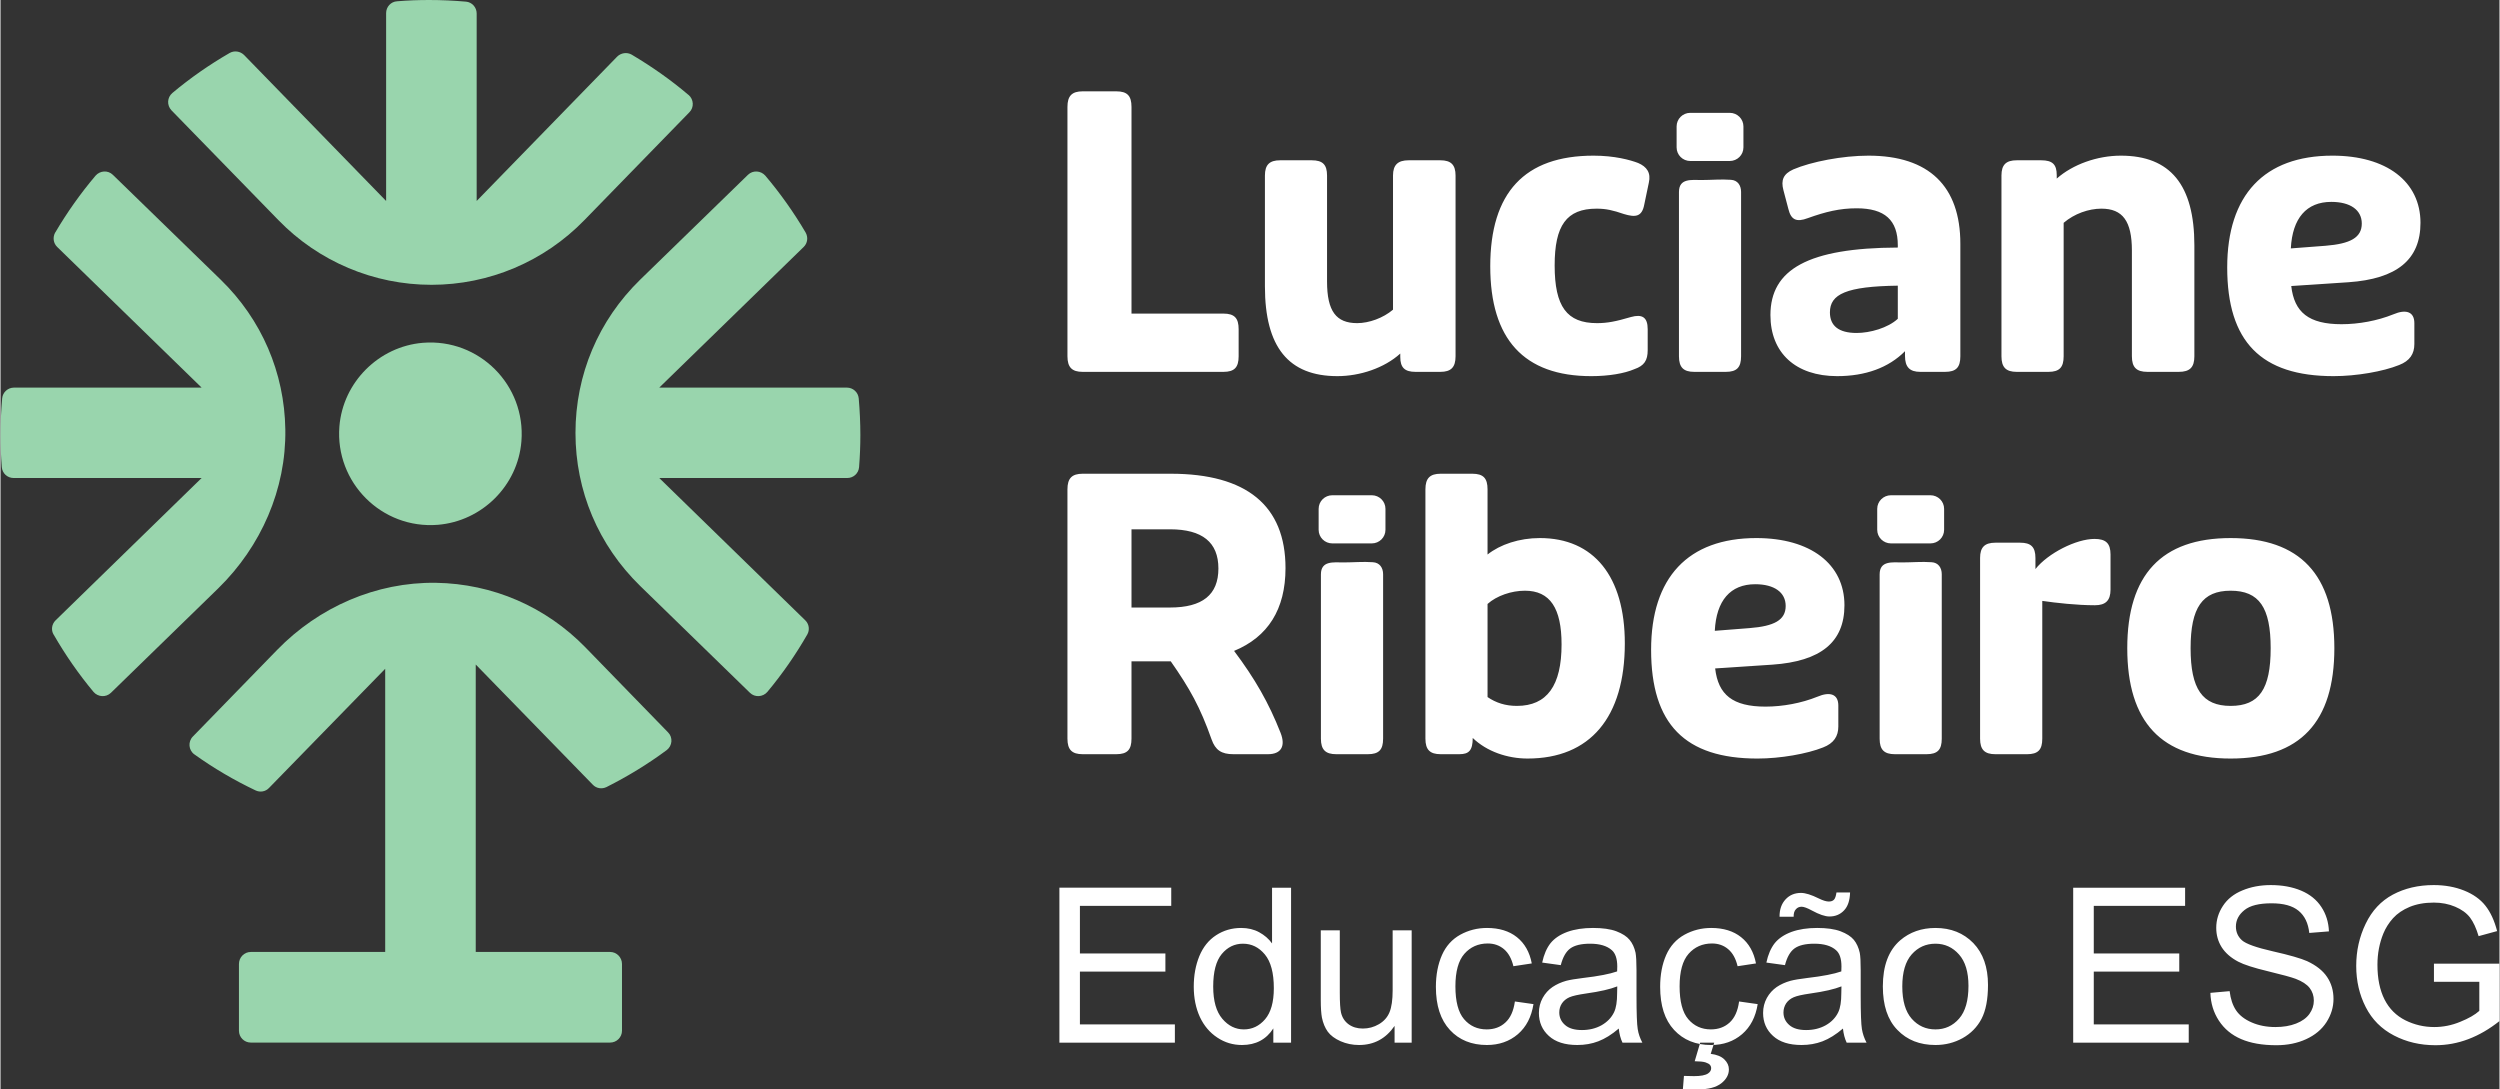
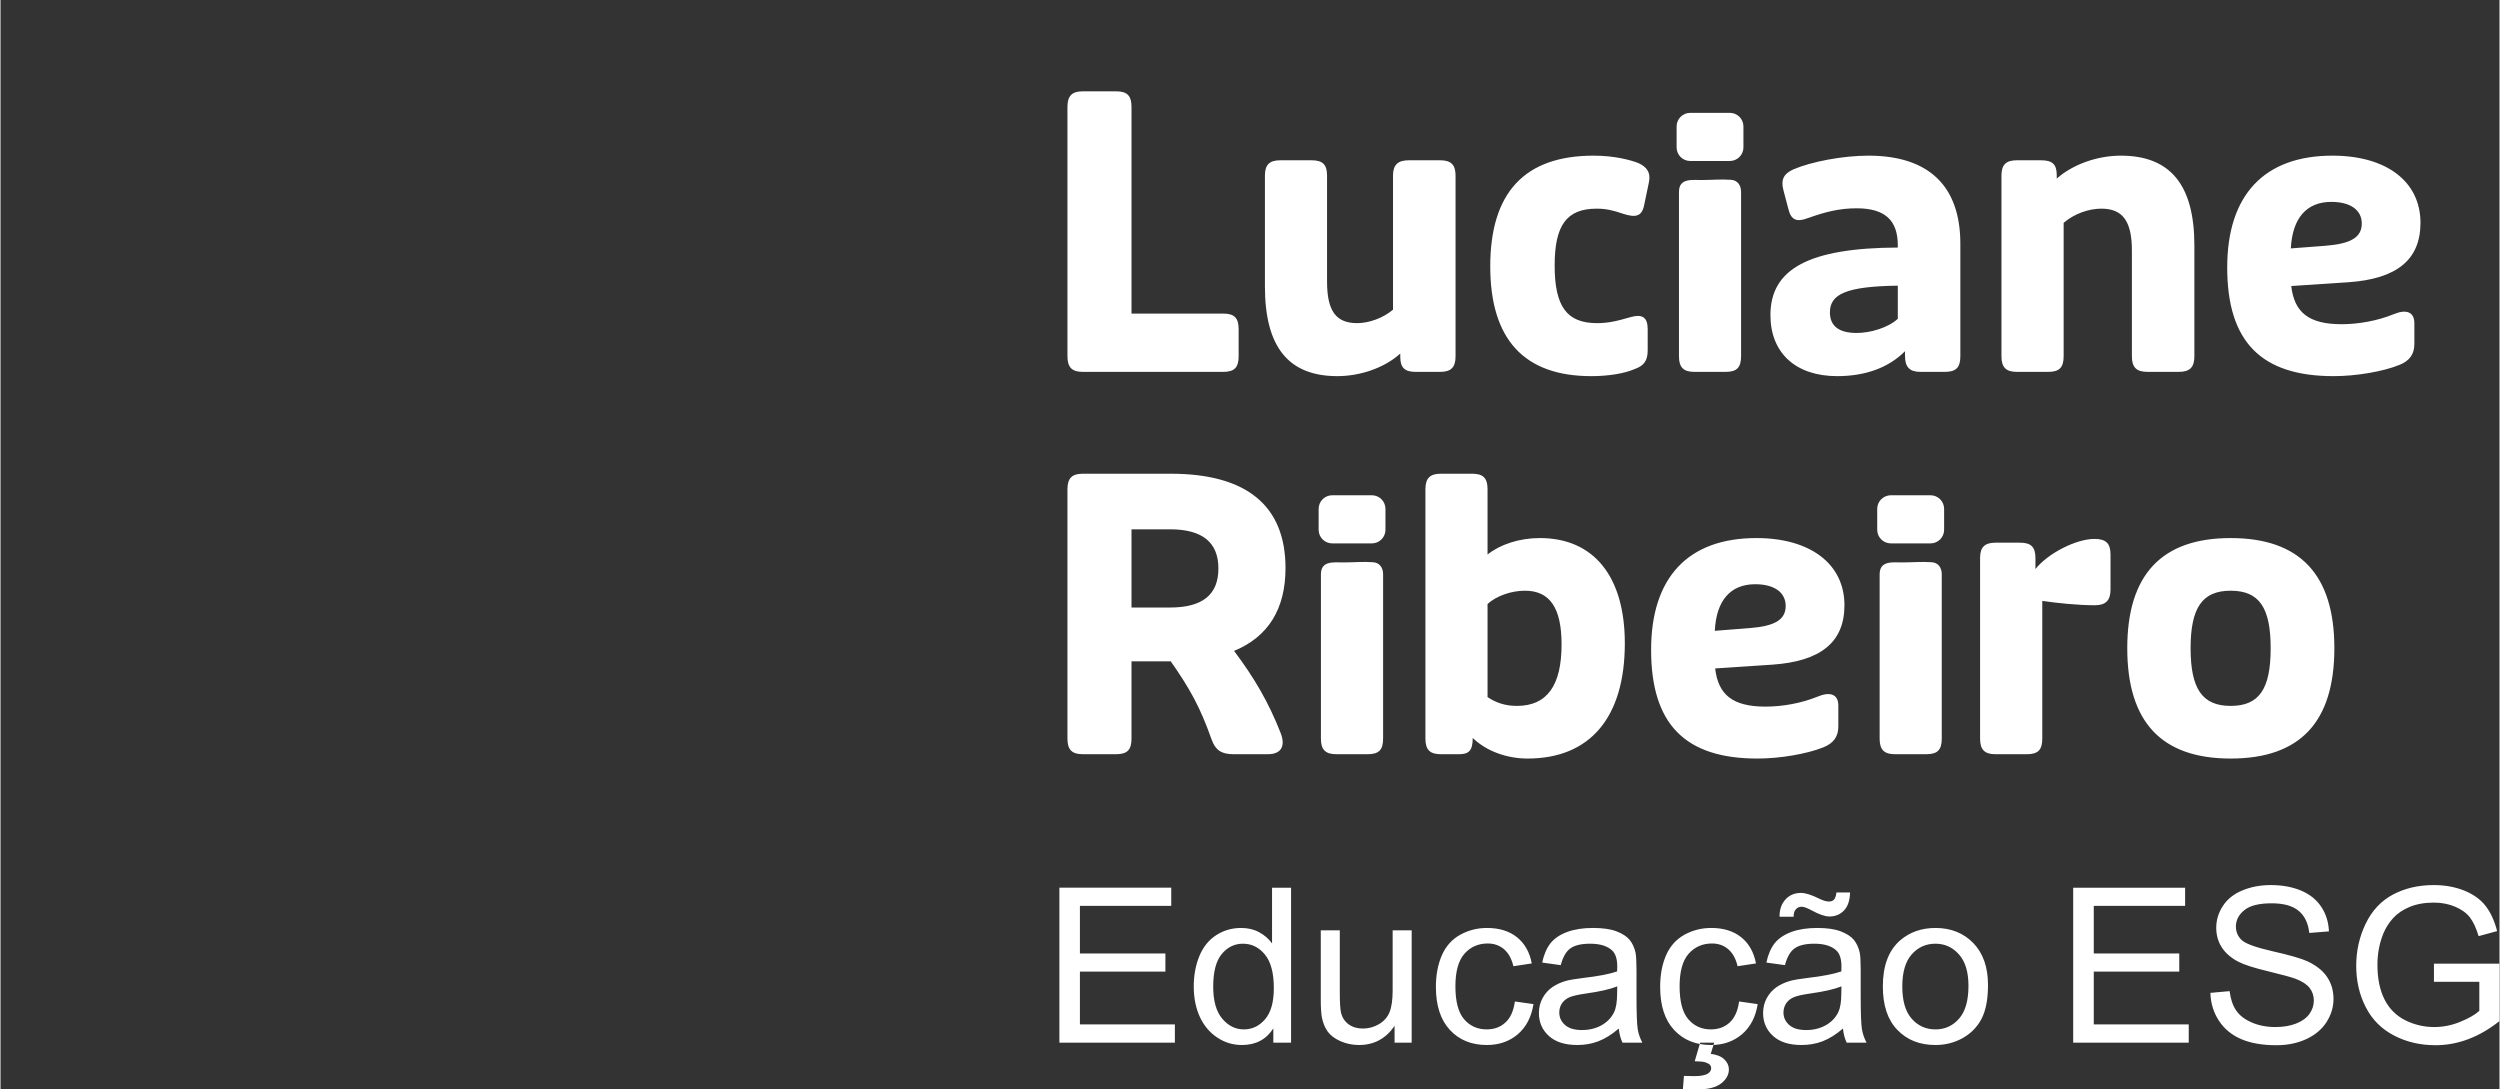
<svg xmlns="http://www.w3.org/2000/svg" xml:space="preserve" width="2109px" height="919px" style="shape-rendering:geometricPrecision; text-rendering:geometricPrecision; image-rendering:optimizeQuality; fill-rule:evenodd; clip-rule:evenodd" viewBox="0 0 350.79 152.92">
  <rect x="0" y="0" width="350.79" height="152.92" fill="#333333" stroke="none" />
  <defs>
    <style type="text/css">       .fil1 {fill:white}    .fil0 {fill:#99D5AD;fill-rule:nonzero}     </style>
  </defs>
  <g id="Camada_x0020_1">
    <g id="_1234954237456">
-       <path class="fil0" d="M61.12 81.81c-8.39,-0.12 -16.44,3.4 -22.3,9.43l-11.82 12.15c-0.71,0.72 -0.61,1.93 0.22,2.51l0 0c2.71,1.94 5.57,3.62 8.58,5.05 0.64,0.31 1.41,0.18 1.9,-0.35l16.3 -16.72 0 39.75 -18.87 0c-0.92,0 -1.66,0.76 -1.66,1.69l0 9.37c0,0.91 0.74,1.66 1.66,1.66l50.45 0c0.91,0 1.66,-0.75 1.66,-1.66l0 -9.37c0,-0.93 -0.75,-1.69 -1.66,-1.69l-18.87 0 0 -40.35 16.43 16.87c0.5,0.53 1.28,0.65 1.93,0.33l0 0c2.96,-1.49 5.8,-3.22 8.44,-5.18l0 0c0.81,-0.61 0.9,-1.79 0.2,-2.49l-11.59 -11.92c-5.58,-5.73 -13.02,-8.95 -21,-9.08zm-13.55 -21.95c-0.62,7.87 5.94,14.44 13.82,13.81 6.21,-0.51 11.24,-5.51 11.73,-11.72 0.63,-7.89 -5.93,-14.46 -13.82,-13.83 -6.2,0.51 -11.23,5.53 -11.73,11.74zm72.9 -3.94l0 0c-0.08,-0.86 -0.8,-1.51 -1.66,-1.51l-26.34 0 20.27 -19.74c0.55,-0.53 0.66,-1.36 0.27,-2.04l0 0c-1.64,-2.79 -3.54,-5.48 -5.65,-7.97l0 0c-0.63,-0.72 -1.74,-0.8 -2.44,-0.12l-15.14 14.73c-5.85,5.71 -9.07,13.33 -9.07,21.5 0,8.15 3.22,15.76 9.07,21.47l15.42 15.01c0.69,0.68 1.82,0.6 2.44,-0.12l0 0c2.08,-2.49 3.97,-5.21 5.6,-8.05l0 0c0.38,-0.65 0.27,-1.48 -0.28,-2.01l-20.49 -19.97 26.39 0c0.87,0 1.59,-0.65 1.66,-1.53l0 0c0.12,-1.51 0.18,-3.02 0.18,-4.5 0,-1.71 -0.08,-3.42 -0.23,-5.15zm-80.49 4.35c-0.12,-7.97 -3.33,-15.42 -9.06,-21l-15.15 -14.73c-0.69,-0.68 -1.8,-0.6 -2.43,0.12l0 0c-2.11,2.49 -4.01,5.18 -5.65,7.97l-0.01 0c-0.38,0.68 -0.27,1.51 0.28,2.04l20.27 19.74 -26.34 0c-0.86,0 -1.58,0.65 -1.66,1.51l0 0c-0.15,1.73 -0.23,3.44 -0.23,5.15 0,1.46 0.06,2.99 0.18,4.5l0 0c0.07,0.88 0.79,1.53 1.66,1.53l26.39 0 -20.49 19.97c-0.55,0.53 -0.67,1.36 -0.29,2.01l0.01 0c1.63,2.84 3.52,5.56 5.6,8.05l0 0c0.62,0.72 1.74,0.8 2.44,0.12l15.06 -14.66c6.02,-5.88 9.55,-13.93 9.42,-22.32zm20.51 -20.29l0 0c8.09,0 15.83,-3.27 21.47,-9.08l14.74 -15.14c0.68,-0.67 0.62,-1.81 -0.11,-2.43l-0.01 0c-2.49,-2.12 -5.18,-4 -7.98,-5.66l0 0c-0.66,-0.38 -1.5,-0.25 -2.03,0.27l-19.73 20.27 0 -26.32c0,-0.86 -0.65,-1.59 -1.51,-1.66l-0.01 0c-1.71,-0.15 -3.44,-0.23 -5.14,-0.23 -1.47,0 -2.99,0.05 -4.51,0.18l0 0c-0.87,0.05 -1.54,0.78 -1.54,1.66l0 26.37 -19.94 -20.49c-0.54,-0.53 -1.37,-0.66 -2.03,-0.28l0 0c-2.84,1.64 -5.54,3.52 -8.03,5.61l0 0c-0.75,0.63 -0.8,1.73 -0.13,2.44l15.01 15.41c5.64,5.81 13.39,9.08 21.48,9.08z" />
      <path class="fil1" d="M148.64 146.36l0 -21.75 15.7 0 0 2.55 -12.82 0 0 6.68 12 0 0 2.55 -12 0 0 7.41 13.33 0 0 2.56 -16.21 0zm122.27 -70.08l-5.54 0c-1.06,0 -1.93,-0.85 -1.93,-1.91l0 -2.94c0,-1.06 0.87,-1.91 1.93,-1.91l5.54 0c1.06,0 1.92,0.85 1.92,1.91l0 2.94c0,1.06 -0.86,1.91 -1.92,1.91zm-78.42 0l-5.54 0c-1.06,0 -1.92,-0.85 -1.92,-1.91l0 -2.94c0,-1.06 0.86,-1.91 1.92,-1.91l5.54 0c1.06,0 1.92,0.85 1.92,1.91l0 2.94c0,1.06 -0.86,1.91 -1.92,1.91zm71.29 27.41c0,0 0,-23.01 0,-23.06 0,-1.96 1.77,-1.68 3.17,-1.68 1.35,0 2.75,-0.13 4.11,-0.03 0.96,0.05 1.44,0.78 1.44,1.69l0 23.08c0,1.56 -0.59,2.18 -2.14,2.18l-4.44 0c-1.5,0 -2.14,-0.62 -2.14,-2.18zm-78.43 0c0,0 0,-23.01 0,-23.06 0,-1.96 1.78,-1.68 3.18,-1.68 1.36,0 2.75,-0.13 4.1,-0.03 0.97,0.05 1.45,0.78 1.45,1.69l0 23.08c0,1.56 -0.59,2.18 -2.14,2.18l-4.44 0c-1.5,0 -2.15,-0.62 -2.15,-2.18zm133.32 -12.7c0,-5.71 -1.61,-8.07 -5.62,-8.07 -3.96,0 -5.62,2.36 -5.62,8.07 0,5.73 1.66,8.1 5.62,8.1 4.01,0 5.62,-2.37 5.62,-8.1zm-20.13 0c0,-10.31 4.82,-15.46 14.51,-15.46 9.74,0 14.56,5.15 14.56,15.46 0,10.38 -4.82,15.49 -14.56,15.49 -9.69,0 -14.51,-5.11 -14.51,-15.49zm-20.66 12.7l0 -25.37c0,-1.51 0.65,-2.14 2.15,-2.14l3.48 0c1.49,0 2.14,0.58 2.14,2.14l0 1.56c1.76,-2.22 5.72,-4.23 8.29,-4.23 1.61,0 2.25,0.63 2.25,2.19l0 4.93c0,1.53 -0.7,2.19 -2.19,2.19 -2.52,0 -5.46,-0.33 -7.39,-0.61l0 19.34c0,1.56 -0.59,2.18 -2.14,2.18l-4.44 0c-1.5,0 -2.15,-0.62 -2.15,-2.18zm-32.37 -15.52c3.48,-0.27 5.08,-1.13 5.08,-3.11 0,-1.91 -1.6,-3.05 -4.28,-3.05 -3.48,0 -5.46,2.29 -5.67,6.54l4.87 -0.38zm-13.81 3.05c0,-10.16 5.19,-15.69 14.77,-15.69 7.6,0 12.37,3.64 12.37,9.43 0,5.18 -3.32,7.87 -10.12,8.34l-8.03 0.53c0.43,3.7 2.46,5.36 7.07,5.36 2.4,0 5.03,-0.48 7.28,-1.39 1.76,-0.75 2.94,-0.37 2.94,1.24l0 2.94c0,1.38 -0.64,2.36 -2.14,2.94 -2.25,0.9 -5.99,1.56 -9.21,1.56 -10.17,0 -14.93,-4.83 -14.93,-15.26zm-12.57 -0.76c0,-5.08 -1.61,-7.54 -5.14,-7.54 -1.88,0 -3.96,0.7 -5.25,1.86l0 13.07c1.18,0.81 2.52,1.24 4.12,1.24 4.23,0 6.27,-2.85 6.27,-8.63zm-12.47 13.13c0,1.76 -0.54,2.28 -1.88,2.28l-2.62 0c-1.5,0 -2.14,-0.62 -2.14,-2.18l0 -35c0,-1.56 0.64,-2.19 2.14,-2.19l4.44 0c1.55,0 2.14,0.63 2.14,2.19l0 9.15c1.77,-1.41 4.45,-2.31 7.34,-2.31 7.59,0 11.93,5.4 11.93,14.78 0,10.39 -4.87,16.17 -13.65,16.17 -2.83,0 -5.72,-0.98 -7.7,-2.89zm-42.5 -18.31c4.55,0 6.8,-1.78 6.8,-5.48 0,-3.67 -2.25,-5.5 -6.8,-5.5l-5.4 0 0 10.98 5.4 0zm5.84 18.51c-1.61,-4.55 -3.05,-7.12 -5.73,-10.96l-5.51 0 0 10.86c0,1.56 -0.59,2.18 -2.14,2.18l-4.71 0c-1.5,0 -2.14,-0.62 -2.14,-2.18l0 -35c0,-1.56 0.64,-2.19 2.14,-2.19l12.36 0c10.65,0 16.11,4.48 16.11,13.25 0,5.78 -2.46,9.66 -7.22,11.62 2.94,3.92 4.87,7.29 6.53,11.51 0.74,1.89 0.05,2.99 -1.77,2.99l-4.87 0c-1.66,0 -2.52,-0.57 -3.05,-2.08zm72.74 -81.19l-5.54 0c-1.06,0 -1.92,-0.85 -1.92,-1.91l0 -2.94c0,-1.06 0.86,-1.91 1.92,-1.91l5.54 0c1.06,0 1.92,0.85 1.92,1.91l0 2.94c0,1.06 -0.86,1.91 -1.92,1.91zm-7.13 27.41c0,0 0,-23.01 0,-23.06 0,-1.96 1.77,-1.68 3.17,-1.68 1.36,0 2.76,-0.13 4.11,-0.03 0.96,0.05 1.44,0.78 1.44,1.71l0 23.06c0,1.56 -0.59,2.19 -2.14,2.19l-4.44 0c-1.5,0 -2.14,-0.63 -2.14,-2.19zm90.76 -15.51c3.48,-0.28 5.09,-1.14 5.09,-3.12 0,-1.91 -1.61,-3.04 -4.28,-3.04 -3.48,0 -5.46,2.28 -5.68,6.53l4.87 -0.37zm-13.8 3.04c0,-10.16 5.19,-15.69 14.77,-15.69 7.6,0 12.36,3.64 12.36,9.43 0,5.18 -3.32,7.87 -10.12,8.34l-8.02 0.53c0.42,3.7 2.46,5.36 7.06,5.36 2.41,0 5.03,-0.48 7.28,-1.39 1.76,-0.75 2.94,-0.37 2.94,1.24l0 2.94c0,1.38 -0.64,2.36 -2.14,2.94 -2.25,0.91 -5.99,1.56 -9.2,1.56 -10.17,0 -14.93,-4.83 -14.93,-15.26zm-31.69 12.47l0 -25.37c0,-1.51 0.64,-2.14 2.15,-2.14l3.42 0c1.6,0 2.19,0.58 2.19,2.09l0 0.48c2.25,-1.99 5.68,-3.22 9,-3.22 6.95,0 10.32,4.12 10.32,12.59l0 15.57c0,1.56 -0.64,2.19 -2.19,2.19l-4.39 0c-1.55,0 -2.19,-0.63 -2.19,-2.19l0 -14.84c0,-4.12 -1.29,-5.88 -4.28,-5.88 -1.77,0 -3.8,0.7 -5.3,1.99l0 18.73c0,1.56 -0.59,2.19 -2.14,2.19l-4.44 0c-1.51,0 -2.15,-0.63 -2.15,-2.19zm-14.55 -5.26l0 -4.65c-7.23,0.1 -9.53,1.18 -9.53,3.75 0,1.88 1.23,2.89 3.75,2.89 1.87,0 4.39,-0.7 5.78,-1.99zm-17.88 -0.52c0,-6.42 5.3,-9.43 17.88,-9.48l0 -0.31c0,-3.54 -1.82,-5.2 -5.78,-5.2 -2.36,0 -4.34,0.48 -6.85,1.38 -1.61,0.61 -2.36,0.23 -2.73,-1.28l-0.7 -2.66c-0.37,-1.41 0,-2.27 1.39,-2.9 2.52,-1.08 6.91,-1.93 10.55,-1.93 8.51,0 12.9,4.3 12.9,12.37l0 15.79c0,1.56 -0.59,2.19 -2.15,2.19l-3.47 0c-1.5,0 -2.15,-0.68 -2.15,-2.24l0 -0.66c-2.3,2.32 -5.56,3.5 -9.52,3.5 -5.84,0 -9.37,-3.27 -9.37,-8.57zm-39.33 -6.84c0,-10.34 4.81,-15.54 14.5,-15.54 2.95,0 5.14,0.6 6.26,1.03 1.23,0.53 1.82,1.38 1.5,2.77l-0.64 3.06c-0.32,1.76 -1.28,1.81 -2.84,1.34 -1.55,-0.53 -2.51,-0.76 -3.85,-0.76 -4.23,0 -5.89,2.36 -5.89,7.97 0,5.78 1.72,8.1 5.94,8.1 1.45,0 2.63,-0.23 4.77,-0.86 1.55,-0.43 2.35,0 2.35,1.71l0 2.94c0,1.44 -0.48,2.19 -1.87,2.67 -1.39,0.6 -3.59,0.98 -6.05,0.98 -9.47,0 -14.18,-5.21 -14.18,-15.41zm-31.63 2.81l0 -15.56c0,-1.51 0.64,-2.14 2.14,-2.14l4.44 0c1.55,0 2.14,0.63 2.14,2.14l0 14.88c0,4.18 1.29,5.84 4.23,5.84 1.66,0 3.64,-0.71 5.03,-1.89l0 -18.83c0,-1.51 0.7,-2.14 2.2,-2.14l4.44 0c1.5,0 2.14,0.63 2.14,2.14l0 25.37c0,1.56 -0.64,2.19 -2.14,2.19l-3.48 0c-1.5,0 -2.14,-0.58 -2.14,-2.09l0 -0.48c-2.25,2.04 -5.67,3.17 -8.83,3.17 -6.85,0 -10.17,-4.07 -10.17,-12.6zm-27.72 9.81l0 -35c0,-1.56 0.64,-2.19 2.14,-2.19l4.71 0c1.55,0 2.14,0.63 2.14,2.19l0 29.01 12.9 0c1.55,0 2.14,0.63 2.14,2.19l0 3.8c0,1.56 -0.59,2.19 -2.14,2.19l-19.75 0c-1.5,0 -2.14,-0.63 -2.14,-2.19zm191.82 87.81l0 -2.55 9.2 0 0 8.06c-1.41,1.12 -2.87,1.97 -4.38,2.54 -1.5,0.57 -3.04,0.85 -4.62,0.85 -2.14,0 -4.08,-0.46 -5.82,-1.37 -1.75,-0.91 -3.07,-2.24 -3.95,-3.97 -0.89,-1.73 -1.34,-3.66 -1.34,-5.79 0,-2.12 0.44,-4.09 1.33,-5.93 0.88,-1.83 2.15,-3.19 3.81,-4.08 1.67,-0.89 3.58,-1.34 5.74,-1.34 1.57,0 3,0.26 4.27,0.77 1.27,0.51 2.27,1.22 2.98,2.12 0.73,0.92 1.27,2.11 1.65,3.57l-2.6 0.71c-0.33,-1.11 -0.73,-1.98 -1.21,-2.62 -0.49,-0.63 -1.18,-1.13 -2.08,-1.51 -0.89,-0.38 -1.89,-0.58 -2.99,-0.58 -1.31,0 -2.44,0.21 -3.41,0.61 -0.95,0.4 -1.72,0.92 -2.32,1.58 -0.58,0.65 -1.04,1.37 -1.36,2.15 -0.55,1.35 -0.83,2.81 -0.83,4.39 0,1.94 0.33,3.56 1,4.88 0.66,1.3 1.64,2.27 2.91,2.91 1.27,0.63 2.62,0.95 4.06,0.95 1.24,0 2.46,-0.24 3.64,-0.73 1.19,-0.48 2.08,-0.99 2.69,-1.54l0 -4.08 -6.37 0zm-31.38 1.55l2.7 -0.24c0.13,1.09 0.43,1.99 0.9,2.69 0.47,0.7 1.2,1.27 2.19,1.7 0.98,0.43 2.1,0.65 3.33,0.65 1.1,0 2.07,-0.16 2.91,-0.49 0.84,-0.33 1.46,-0.78 1.87,-1.35 0.41,-0.58 0.62,-1.2 0.62,-1.87 0,-0.68 -0.2,-1.27 -0.59,-1.78 -0.4,-0.51 -1.05,-0.93 -1.96,-1.28 -0.59,-0.22 -1.88,-0.58 -3.88,-1.06 -2,-0.48 -3.39,-0.93 -4.19,-1.35 -1.04,-0.55 -1.81,-1.23 -2.32,-2.03 -0.51,-0.81 -0.76,-1.72 -0.76,-2.71 0,-1.11 0.31,-2.13 0.94,-3.09 0.62,-0.95 1.53,-1.68 2.73,-2.17 1.19,-0.5 2.52,-0.75 3.98,-0.75 1.61,0 3.04,0.26 4.27,0.78 1.23,0.52 2.17,1.28 2.84,2.3 0.66,1 1.01,2.15 1.06,3.42l-2.76 0.22c-0.15,-1.38 -0.65,-2.41 -1.5,-3.11 -0.86,-0.71 -2.12,-1.05 -3.79,-1.05 -1.75,0 -3.02,0.31 -3.81,0.95 -0.8,0.64 -1.2,1.41 -1.2,2.31 0,0.78 0.29,1.42 0.85,1.93 0.56,0.5 2,1.02 4.34,1.55 2.34,0.53 3.94,0.99 4.81,1.38 1.26,0.59 2.2,1.32 2.8,2.22 0.6,0.89 0.9,1.92 0.9,3.08 0,1.16 -0.33,2.24 -0.99,3.27 -0.66,1.02 -1.61,1.81 -2.85,2.38 -1.24,0.57 -2.63,0.85 -4.19,0.85 -1.96,0 -3.61,-0.29 -4.93,-0.86 -1.33,-0.57 -2.37,-1.43 -3.13,-2.59 -0.75,-1.15 -1.15,-2.45 -1.19,-3.9zm-19.26 6.99l0 -21.75 15.71 0 0 2.55 -12.82 0 0 6.68 12 0 0 2.55 -12 0 0 7.41 13.33 0 0 2.56 -16.22 0zm-26.72 -7.89c0,-2.91 0.81,-5.06 2.43,-6.47 1.35,-1.16 3.01,-1.74 4.96,-1.74 2.16,0 3.93,0.71 5.31,2.12 1.37,1.42 2.06,3.38 2.06,5.87 0,2.03 -0.31,3.62 -0.91,4.77 -0.61,1.16 -1.5,2.06 -2.66,2.71 -1.16,0.64 -2.43,0.96 -3.8,0.96 -2.21,0 -3.99,-0.7 -5.35,-2.12 -1.37,-1.41 -2.04,-3.44 -2.04,-6.1zm2.73 0.01c0,2.01 0.44,3.52 1.32,4.52 0.89,1 1.99,1.5 3.34,1.5 1.32,0 2.43,-0.5 3.31,-1.51 0.88,-1 1.32,-2.54 1.32,-4.6 0,-1.94 -0.44,-3.41 -1.33,-4.41 -0.88,-1 -1.99,-1.51 -3.3,-1.51 -1.35,0 -2.45,0.5 -3.34,1.5 -0.88,1 -1.32,2.5 -1.32,4.51zm-8.33 5.9c-0.99,0.85 -1.95,1.44 -2.86,1.79 -0.92,0.35 -1.9,0.52 -2.95,0.52 -1.74,0 -3.07,-0.42 -4,-1.27 -0.93,-0.84 -1.4,-1.91 -1.4,-3.23 0,-0.77 0.18,-1.47 0.53,-2.11 0.35,-0.63 0.82,-1.14 1.38,-1.53 0.57,-0.38 1.21,-0.67 1.93,-0.87 0.52,-0.14 1.32,-0.27 2.38,-0.4 2.15,-0.25 3.75,-0.56 4.76,-0.92 0.01,-0.36 0.02,-0.59 0.02,-0.69 0,-1.08 -0.25,-1.85 -0.76,-2.29 -0.68,-0.61 -1.7,-0.91 -3.05,-0.91 -1.26,0 -2.19,0.23 -2.79,0.67 -0.6,0.44 -1.04,1.22 -1.33,2.34l-2.61 -0.36c0.24,-1.12 0.63,-2.03 1.17,-2.72 0.55,-0.68 1.34,-1.21 2.37,-1.59 1.03,-0.37 2.23,-0.55 3.59,-0.55 1.34,0 2.44,0.15 3.29,0.47 0.84,0.32 1.46,0.72 1.86,1.2 0.39,0.48 0.67,1.09 0.83,1.82 0.09,0.46 0.13,1.28 0.13,2.46l0 3.54c0,2.47 0.06,4.04 0.17,4.7 0.11,0.67 0.33,1.3 0.65,1.91l-2.79 0c-0.27,-0.57 -0.44,-1.22 -0.52,-1.98zm-0.21 -5.92c-0.97,0.39 -2.43,0.73 -4.37,1 -1.11,0.16 -1.89,0.33 -2.34,0.53 -0.46,0.2 -0.81,0.49 -1.06,0.86 -0.24,0.38 -0.37,0.8 -0.37,1.27 0,0.7 0.27,1.29 0.81,1.76 0.54,0.48 1.33,0.71 2.37,0.71 1.03,0 1.94,-0.22 2.75,-0.67 0.8,-0.45 1.39,-1.06 1.76,-1.83 0.29,-0.6 0.43,-1.49 0.43,-2.66l0.02 -0.97zm-8.69 -9.78c-0.01,-1.02 0.28,-1.83 0.85,-2.44 0.56,-0.6 1.28,-0.9 2.16,-0.9 0.62,0 1.45,0.26 2.5,0.78 0.59,0.29 1.05,0.43 1.4,0.43 0.32,0 0.56,-0.08 0.73,-0.26 0.16,-0.16 0.28,-0.51 0.35,-1.01l1.91 0c-0.03,1.12 -0.31,1.96 -0.85,2.52 -0.53,0.56 -1.21,0.85 -2.04,0.85 -0.62,0 -1.44,-0.28 -2.45,-0.83 -0.66,-0.36 -1.15,-0.54 -1.46,-0.54 -0.33,0 -0.61,0.12 -0.81,0.36 -0.22,0.23 -0.32,0.58 -0.31,1.04l-1.98 0zm-5.68 11.9l2.61 0.37c-0.28,1.8 -1.01,3.2 -2.19,4.22 -1.18,1.01 -2.63,1.52 -4.35,1.52 -2.15,0 -3.88,-0.7 -5.19,-2.11 -1.31,-1.41 -1.96,-3.42 -1.96,-6.05 0,-1.7 0.28,-3.18 0.84,-4.46 0.56,-1.27 1.42,-2.22 2.57,-2.86 1.15,-0.63 2.4,-0.95 3.76,-0.95 1.71,0 3.11,0.43 4.19,1.29 1.09,0.87 1.79,2.1 2.09,3.69l-2.58 0.39c-0.25,-1.05 -0.68,-1.85 -1.32,-2.39 -0.62,-0.53 -1.38,-0.8 -2.27,-0.8 -1.35,0 -2.44,0.49 -3.29,1.45 -0.84,0.96 -1.26,2.48 -1.26,4.57 0,2.11 0.4,3.65 1.21,4.6 0.82,0.96 1.88,1.44 3.18,1.44 1.05,0 1.93,-0.32 2.63,-0.96 0.7,-0.64 1.15,-1.62 1.33,-2.96zm-6.23 8.39l0.77 -2.61 1.97 0 -0.49 1.57c0.84,0.11 1.48,0.36 1.91,0.78 0.43,0.42 0.64,0.89 0.64,1.4 0,0.74 -0.35,1.39 -1.07,1.96 -0.72,0.56 -1.8,0.85 -3.24,0.85 -0.82,0 -1.54,0 -2.15,0l0.15 -1.89c0.64,0.02 1.11,0.03 1.41,0.03 0.94,0 1.6,-0.12 1.98,-0.38 0.29,-0.2 0.43,-0.44 0.43,-0.73 0,-0.17 -0.05,-0.33 -0.17,-0.47 -0.11,-0.13 -0.32,-0.25 -0.62,-0.35 -0.31,-0.1 -0.82,-0.15 -1.52,-0.16zm-10.66 -4.59c-0.99,0.85 -1.95,1.44 -2.87,1.79 -0.91,0.35 -1.89,0.52 -2.95,0.52 -1.73,0 -3.06,-0.42 -3.99,-1.27 -0.93,-0.84 -1.4,-1.91 -1.4,-3.23 0,-0.77 0.18,-1.47 0.53,-2.11 0.35,-0.63 0.81,-1.14 1.38,-1.53 0.57,-0.38 1.21,-0.67 1.92,-0.87 0.53,-0.14 1.33,-0.27 2.38,-0.4 2.16,-0.25 3.75,-0.56 4.77,-0.92 0.01,-0.36 0.02,-0.59 0.02,-0.69 0,-1.08 -0.26,-1.85 -0.76,-2.29 -0.69,-0.61 -1.7,-0.91 -3.05,-0.91 -1.26,0 -2.19,0.23 -2.79,0.67 -0.6,0.44 -1.04,1.22 -1.33,2.34l-2.61 -0.36c0.24,-1.12 0.63,-2.03 1.17,-2.72 0.55,-0.68 1.34,-1.21 2.37,-1.59 1.03,-0.37 2.23,-0.55 3.59,-0.55 1.34,0 2.44,0.15 3.29,0.47 0.84,0.32 1.46,0.72 1.85,1.2 0.4,0.48 0.68,1.09 0.84,1.82 0.08,0.46 0.13,1.28 0.13,2.46l0 3.54c0,2.47 0.06,4.04 0.17,4.7 0.1,0.67 0.33,1.3 0.65,1.91l-2.79 0c-0.27,-0.57 -0.44,-1.22 -0.52,-1.98zm-0.21 -5.92c-0.97,0.39 -2.43,0.73 -4.38,1 -1.1,0.16 -1.88,0.33 -2.34,0.53 -0.45,0.2 -0.8,0.49 -1.05,0.86 -0.25,0.38 -0.37,0.8 -0.37,1.27 0,0.7 0.27,1.29 0.81,1.76 0.54,0.48 1.33,0.71 2.37,0.71 1.02,0 1.94,-0.22 2.75,-0.67 0.79,-0.45 1.39,-1.06 1.76,-1.83 0.29,-0.6 0.43,-1.49 0.43,-2.66l0.02 -0.97zm-14.37 2.12l2.61 0.37c-0.29,1.8 -1.01,3.2 -2.19,4.22 -1.18,1.01 -2.64,1.52 -4.35,1.52 -2.15,0 -3.89,-0.7 -5.19,-2.11 -1.31,-1.41 -1.97,-3.42 -1.97,-6.05 0,-1.7 0.29,-3.18 0.85,-4.46 0.56,-1.27 1.42,-2.22 2.57,-2.86 1.15,-0.63 2.4,-0.95 3.76,-0.95 1.7,0 3.11,0.43 4.19,1.29 1.09,0.87 1.79,2.1 2.09,3.69l-2.58 0.39c-0.25,-1.05 -0.69,-1.85 -1.32,-2.39 -0.63,-0.53 -1.38,-0.8 -2.28,-0.8 -1.34,0 -2.44,0.49 -3.28,1.45 -0.84,0.96 -1.26,2.48 -1.26,4.57 0,2.11 0.4,3.65 1.21,4.6 0.82,0.96 1.88,1.44 3.18,1.44 1.05,0 1.93,-0.32 2.62,-0.96 0.71,-0.64 1.15,-1.62 1.34,-2.96zm-16.89 5.78l0 -2.35c-1.23,1.79 -2.89,2.68 -4.99,2.68 -0.92,0 -1.79,-0.18 -2.59,-0.53 -0.81,-0.36 -1.41,-0.81 -1.8,-1.34 -0.39,-0.55 -0.66,-1.2 -0.82,-1.98 -0.1,-0.53 -0.16,-1.36 -0.16,-2.49l0 -9.76 2.67 0 0 8.72c0,1.4 0.06,2.34 0.17,2.82 0.16,0.7 0.52,1.25 1.06,1.65 0.55,0.4 1.21,0.6 2.01,0.6 0.8,0 1.55,-0.2 2.25,-0.61 0.7,-0.41 1.2,-0.97 1.49,-1.68 0.29,-0.7 0.44,-1.73 0.44,-3.07l0 -8.43 2.67 0 0 15.77 -2.4 0zm-17.02 0l0 -2c-0.99,1.55 -2.46,2.33 -4.4,2.33 -1.26,0 -2.41,-0.34 -3.46,-1.04 -1.05,-0.69 -1.87,-1.65 -2.45,-2.89 -0.57,-1.24 -0.86,-2.66 -0.86,-4.27 0,-1.57 0.26,-2.99 0.78,-4.27 0.53,-1.28 1.31,-2.26 2.36,-2.94 1.04,-0.68 2.22,-1.02 3.51,-1.02 0.95,0 1.8,0.2 2.53,0.6 0.74,0.4 1.35,0.93 1.81,1.57l0 -7.82 2.67 0 0 21.75 -2.49 0zm-8.44 -7.87c0,2.02 0.43,3.52 1.28,4.52 0.85,1 1.86,1.49 3.02,1.49 1.17,0 2.16,-0.47 2.98,-1.42 0.82,-0.96 1.23,-2.41 1.23,-4.36 0,-2.15 -0.42,-3.73 -1.26,-4.74 -0.83,-1 -1.85,-1.51 -3.07,-1.51 -1.19,0 -2.18,0.49 -2.98,1.45 -0.8,0.97 -1.2,2.49 -1.2,4.57z" />
    </g>
  </g>
</svg>